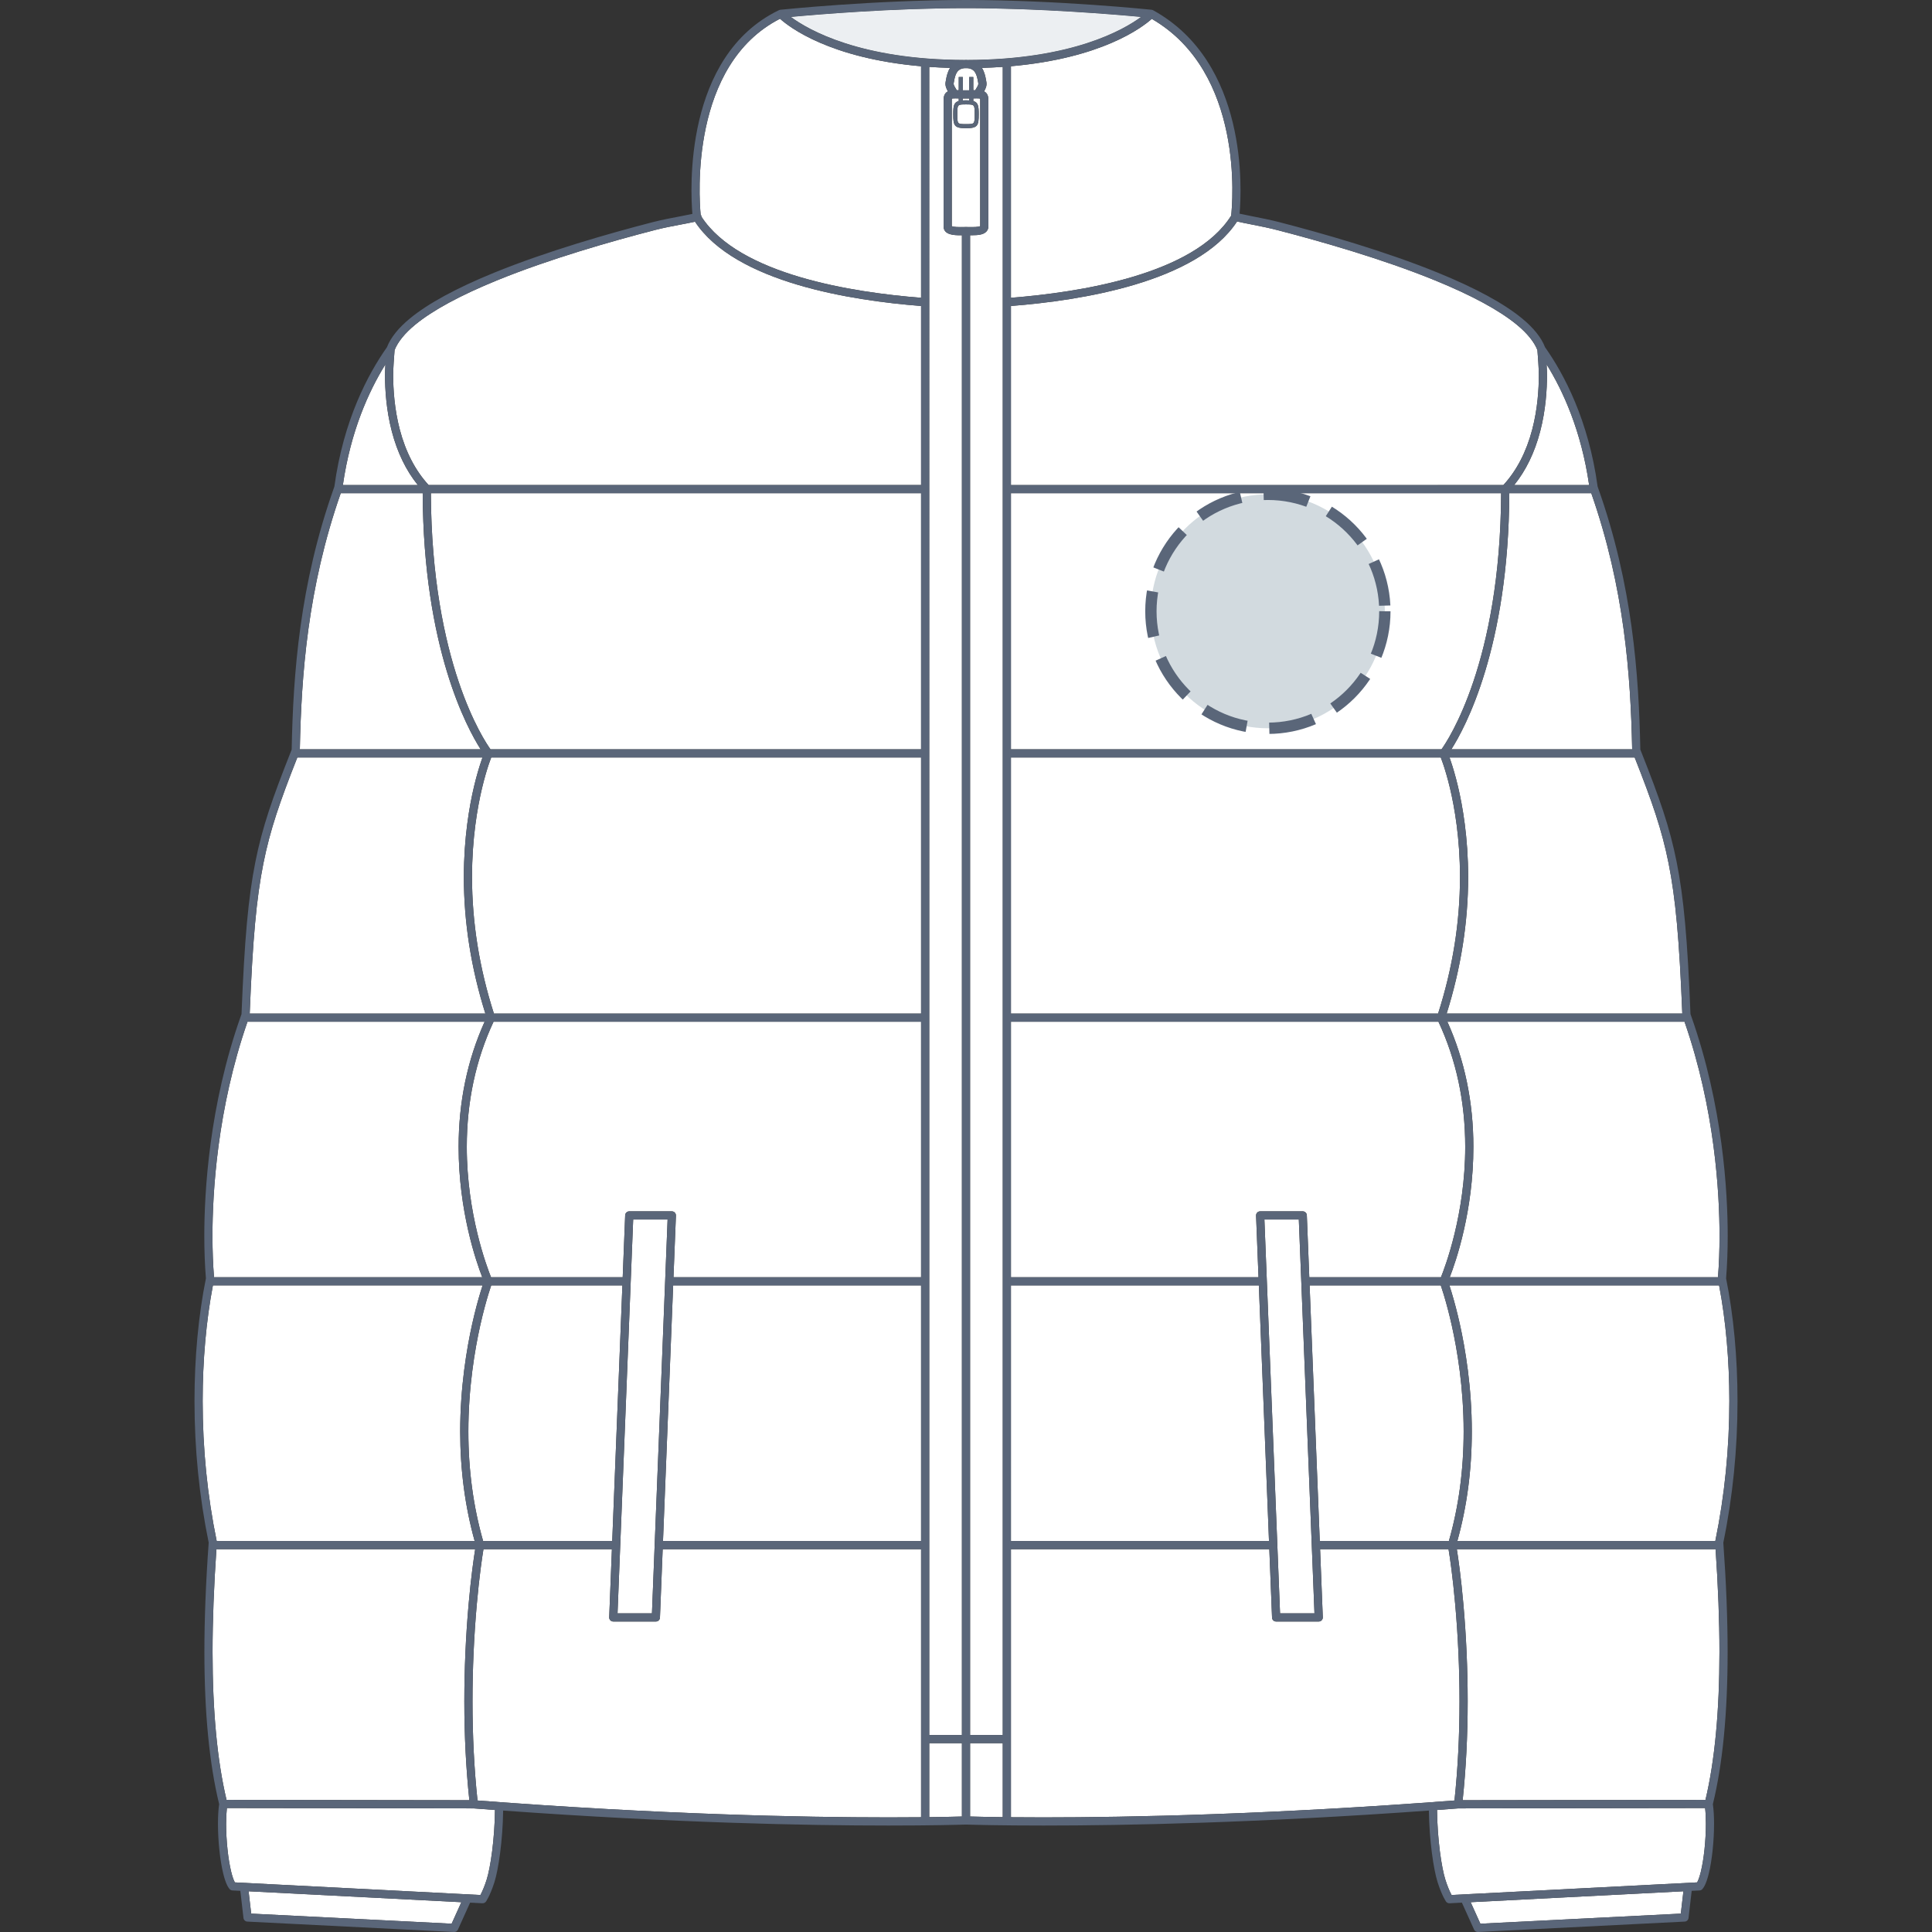
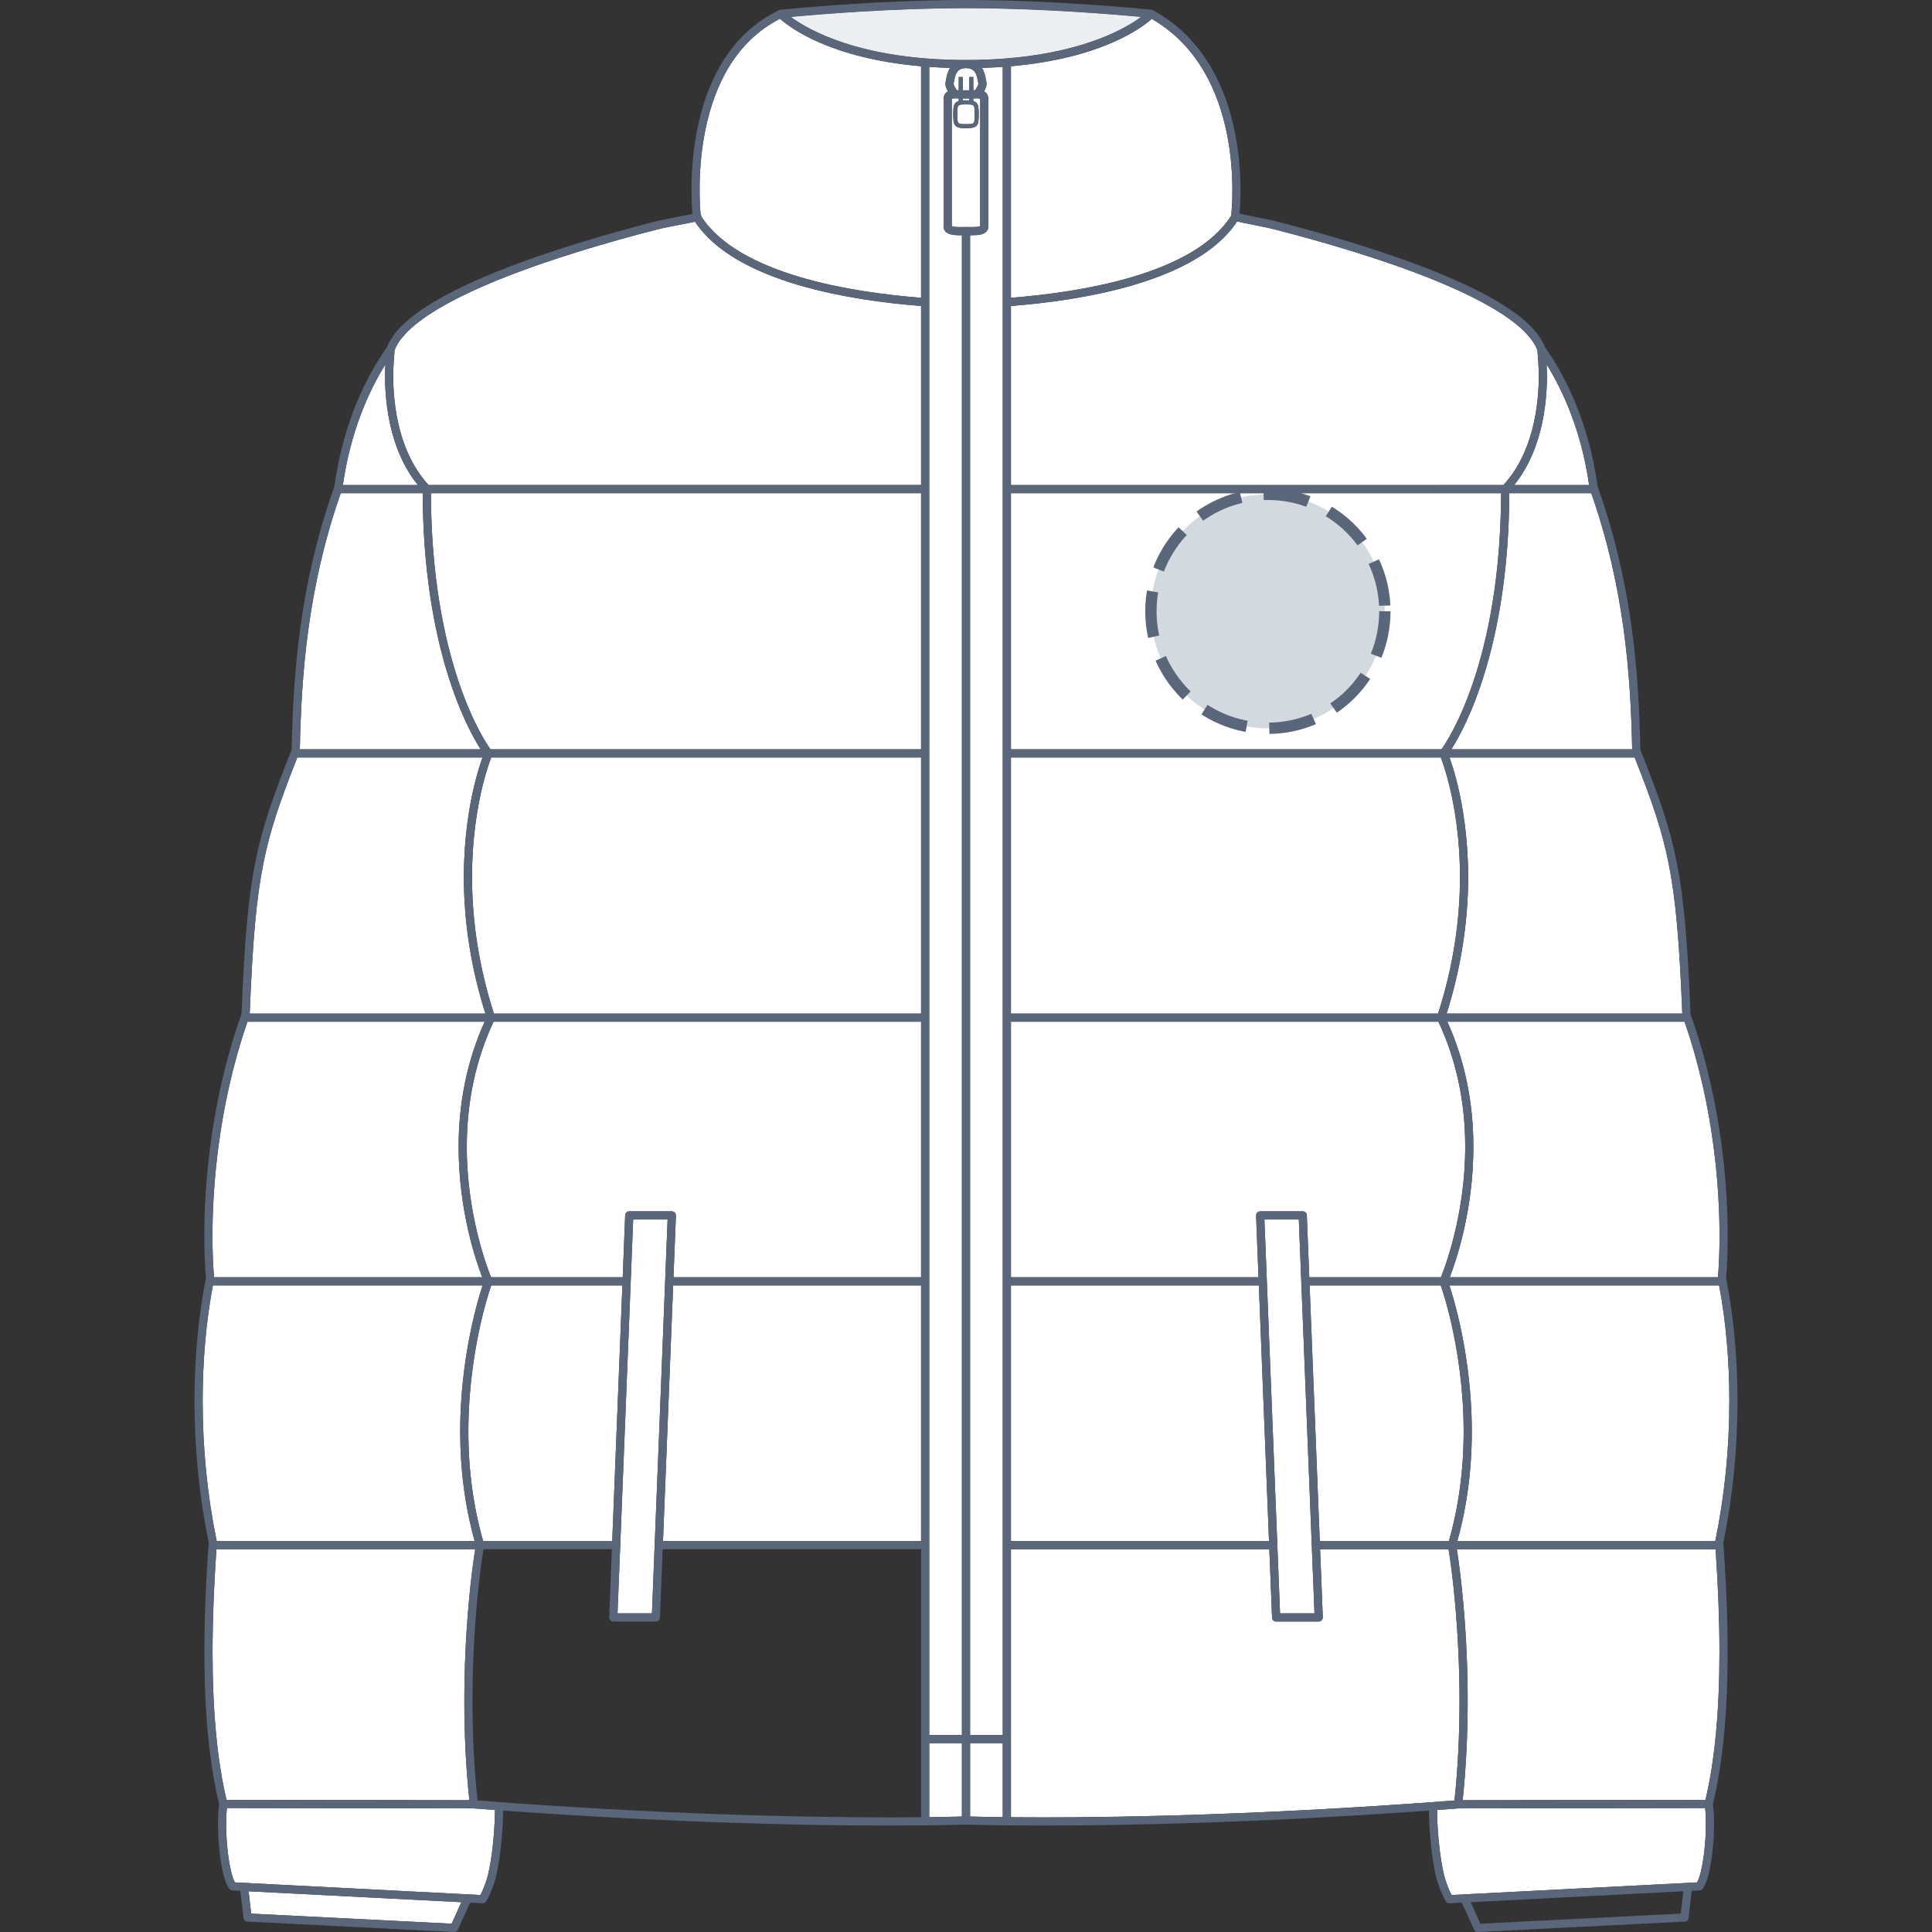
<svg xmlns="http://www.w3.org/2000/svg" version="1.1" id="Veste_doudoune_face" x="0px" y="0px" width="512px" height="512px" viewBox="0 0 512 512" enable-background="new 0 0 512 512" xml:space="preserve">
  <rect x="0" y="0" width="512" height="512" fill="#333333" stroke="none" />
  <g>
    <g id="Background">
      <path fill="#FFFFFF" d="M433.209,200.742h-49.074c0.112,0.31,0.24,0.671,0.383,1.096c0.463,1.371,1.16,3.625,1.859,6.574    c1.23,5.193,2.699,13.572,2.699,23.996c0,12.039-1.928,24.211-5.701,36.201h62.451c-0.791-19.712-1.777-30.511-3.629-39.799    C440.422,219.891,437.848,212.49,433.209,200.742z" />
      <path fill="#FFFFFF" d="M454.646,410.55h-68.573c0.375,2.333,1.095,7.28,1.734,14.501c0.758,8.557,1.143,17.249,1.143,25.84    c0,9.093-0.455,17.883-1.328,26.184l64.344-0.092c2.459-10.321,3.707-23.506,3.706-39.222    C455.671,429.508,455.324,420.356,454.646,410.55z" />
      <path fill="#FFFFFF" d="M455.579,340.645h-71.472c0.154,0.474,0.346,1.073,0.566,1.8c0.794,2.624,1.531,5.452,2.189,8.407    c1.451,6.519,3.182,16.755,3.182,28.505c0,10.197-1.299,19.952-3.832,29.03h68.361c2.473-12.035,3.721-24.493,3.722-37.1    C458.296,360.471,457.352,349.925,455.579,340.645z" />
      <path fill="#FFFFFF" d="M383.574,270.775c4.555,10.096,6.887,21.23,6.887,33.146c0.002,17-4.646,30.415-6.26,34.558h71.08    c0.275-3.44,0.412-7.101,0.412-10.962c0.002-11.329-1.223-33.585-9.277-56.741H383.574z" />
      <path fill="#FFFFFF" d="M407.432,92.787c-0.832-2.154-2.717-4.483-5.473-6.746c-4.654-3.828-11.955-7.783-21.701-11.757    c-13.916-5.676-30.369-10.365-41.721-13.3c-2.369-0.612-4.676-1.065-6.908-1.505c-1.342-0.263-2.602-0.516-3.795-0.784    c-10.598,16.154-41.559,20.967-59.926,22.393v47.452h130.506c3.508-3.818,6.084-8.767,7.645-14.728    c1.445-5.498,1.748-10.864,1.746-14.397c0.002-1.83-0.236-4.872-0.352-6.334L407.432,92.787z" />
      <path fill="#FFFFFF" d="M246.259,481.562c4.104-0.051,7.021-0.118,8.66-0.165v-19.438h-8.66V481.562z" />
      <path fill="#FFFFFF" d="M255.997,60.159c0.234,0,0.489,0.005,0.752,0.009c0.274,0.004,0.56,0.009,0.847,0.009    c1.486,0,1.996-0.158,2.166-0.249v-33.51c0-0.142-0.008-0.233-0.018-0.288c-0.114-0.029-0.367-0.063-0.928-0.063    c-0.26,0-0.558,0.007-0.877,0.015v0.695c1.269,0.364,1.44,1.325,1.44,3.502c0,3.042-0.293,3.695-3.383,3.695    c-3.091,0-3.383-0.653-3.383-3.695c0-2.191,0.172-3.15,1.463-3.509v-0.688c-0.33-0.008-0.633-0.015-0.899-0.015    c-0.561,0-0.814,0.034-0.928,0.063c-0.009,0.055-0.018,0.145-0.018,0.288v33.51c0.17,0.091,0.68,0.249,2.166,0.249    c0.287,0,0.573-0.005,0.846-0.009C255.509,60.164,255.762,60.159,255.997,60.159z" />
      <path fill="#FFFFFF" d="M254.919,62.334c-0.174,0.003-0.345,0.006-0.521,0.006c-1.296,0-4.331,0-4.331-2.315V26.417    c0-1.259,0.506-1.888,1.147-2.202c-0.428-0.734-0.805-1.56-0.604-2.563l0.078-0.426c0.137-0.791,0.371-2.104,1.093-3.233    c-1.911-0.055-3.752-0.146-5.522-0.269v442.067h8.66V62.334z" />
      <path fill="#FFFFFF" d="M209.593,4.49c4.66,3.435,18.357,11.315,45.956,11.399c0.149-0.009,0.291-0.024,0.449-0.024    c0.157,0,0.299,0.014,0.446,0.024c27.591-0.088,41.285-7.965,45.943-11.401c-6.936-0.647-26.768-2.323-46.384-2.323    C236.358,2.165,216.508,3.844,209.593,4.49z" />
      <path fill="#FFFFFF" d="M305.234,5c-2.58,2.303-13.271,10.443-37.326,12.553v61.363c18.129-1.42,48.563-6.137,58.369-21.769    C326.619,54.015,329.822,19.236,305.234,5z" />
      <path fill="#FFFFFF" d="M383.969,408.387c2.59-9.054,3.912-18.813,3.912-29.03c0-11.555-1.703-21.622-3.131-28.035    c-0.637-2.861-1.38-5.714-2.148-8.249c-0.289-0.958-0.533-1.7-0.701-2.201l-0.082-0.227h-34.758l2.693,67.742H383.969z" />
      <path fill="#FFFFFF" d="M449.844,498.691c0.306-0.614,0.612-1.524,0.886-2.637c0.819-3.313,1.347-8.314,1.347-12.743    c0-1.584-0.072-2.994-0.205-4.162l-65.398,0.092c-1.9,0.146-3.779,0.287-5.646,0.424c0.09,7.754,1.182,15.226,2.213,18.486    c0.562,1.771,1.114,3.002,1.479,3.722c0.062,0.118,0.115,0.225,0.168,0.323l65.07-3.344    C449.787,498.802,449.815,498.748,449.844,498.691z" />
-       <polygon fill="#FFFFFF" points="445.432,507.13 446.122,501.208 389.739,504.104 392.313,509.8   " />
      <path fill="#FFFFFF" d="M401.275,128.54h19.859c-2.07-14.338-6.885-24.911-11.268-31.972c0.059,1.02,0.102,2.039,0.102,2.848    c0.002,3.66-0.312,9.223-1.814,14.945C406.693,119.936,404.381,124.693,401.275,128.54z" />
      <path fill="#FFFFFF" d="M267.908,268.611h113.201c3.845-11.991,5.802-24.167,5.802-36.202c0-10.215-1.437-18.416-2.642-23.496    c-0.68-2.868-1.355-5.055-1.805-6.384c-0.242-0.723-0.445-1.273-0.586-1.641l-0.059-0.145H267.908V268.611z" />
      <path fill="#FFFFFF" d="M90.865,128.54h19.859c-3.105-3.847-5.417-8.604-6.878-14.179c-1.501-5.721-1.816-11.285-1.816-14.946    c0-0.807,0.044-1.827,0.103-2.847C97.745,103.637,92.923,114.223,90.865,128.54z" />
      <polygon fill="#FFFFFF" points="267.907,340.645 267.907,408.387 336.298,408.387 333.607,340.645 267.908,340.645   " />
      <path fill="#FFFFFF" d="M385.451,477.147c0.885-8.31,1.334-17.138,1.334-26.257c0-8.526-0.383-17.156-1.135-25.648    c-0.666-7.532-1.42-12.557-1.771-14.691H349.84l0.717,18.045c0.012,0.295-0.098,0.581-0.301,0.793    c-0.205,0.213-0.486,0.333-0.781,0.333h-11.289c-0.58,0-1.059-0.459-1.08-1.04l-0.721-18.131h-68.477v71.034    c2.502,0.024,5.355,0.04,8.57,0.04C299.496,481.625,337.033,480.845,385.451,477.147z" />
      <path fill="#FFFFFF" d="M381.208,270.775H267.909v67.703h65.61l-0.647-16.335c-0.013-0.295,0.098-0.579,0.301-0.793    c0.205-0.212,0.486-0.332,0.781-0.332h11.289c0.579,0,1.059,0.458,1.082,1.04l0.651,16.42h34.892    c1.08-2.664,6.432-16.771,6.43-34.558C388.298,291.966,385.904,280.82,381.208,270.775z" />
      <polygon fill="#FFFFFF" points="335.08,323.184 339.227,427.557 348.35,427.557 344.201,323.184   " />
      <path fill="#FFFFFF" d="M397.816,130.705H267.908v67.872h114.104C383.666,196.285,397.629,175.599,397.816,130.705z" />
      <path fill="#FFFFFF" d="M253.698,30.278c0,2.612,0,2.612,2.3,2.612c2.299,0,2.299,0,2.299-2.612c0-2.587-0.021-2.611-2.299-2.611    C253.72,27.667,253.697,27.691,253.698,30.278z" />
      <path fill="#FFFFFF" d="M399.982,130.705c-0.17,40.977-11.781,62.278-15.361,67.872h47.918    c-0.4-19.563-2.043-42.777-10.836-67.872H399.982z" />
      <path fill="#FFFFFF" d="M256.857,26.611v-0.513c-0.551,0.006-1.144,0.006-1.696,0v0.512c0.254-0.016,0.528-0.025,0.837-0.025    C256.314,26.585,256.596,26.594,256.857,26.611z" />
      <path fill="#FFFFFF" d="M244.094,130.705h-129.91c0.188,44.959,14.171,65.613,15.805,67.872h114.105V130.705z" />
      <path fill="#FFFFFF" d="M57.426,408.386h68.362c-2.534-9.076-3.832-18.832-3.832-29.03c0-11.75,1.731-21.986,3.182-28.505    c0.82-3.686,1.644-6.606,2.189-8.406c0.219-0.726,0.411-1.326,0.567-1.801H56.423c-1.778,9.329-2.718,19.851-2.718,30.643    C53.705,383.918,54.958,396.399,57.426,408.386z" />
      <path fill="#FFFFFF" d="M79.461,198.577h47.919c-3.586-5.596-15.193-26.874-15.362-67.872H90.299    C81.488,155.871,79.855,179.1,79.461,198.577z" />
      <path fill="#FFFFFF" d="M69.802,228.811c-1.854,9.302-2.841,20.115-3.628,39.8h62.454c-3.774-11.99-5.703-24.162-5.703-36.202    c0-10.422,1.468-18.802,2.699-23.995c0.698-2.945,1.397-5.201,1.86-6.576c0.142-0.424,0.27-0.786,0.382-1.095H78.792    C74.142,212.525,71.575,219.913,69.802,228.811z" />
      <path fill="#FFFFFF" d="M124.38,477.075c-0.872-8.301-1.328-17.091-1.328-26.184c0-8.593,0.385-17.288,1.143-25.84    c0.639-7.213,1.358-12.16,1.735-14.501H57.355c-0.68,9.849-1.026,18.981-1.026,27.211c-0.001,15.714,1.248,28.897,3.706,39.222    L124.38,477.075z" />
      <path fill="#FFFFFF" d="M62.156,498.686c0.029,0.06,0.058,0.113,0.088,0.166l65.068,3.344c0.053-0.099,0.108-0.205,0.168-0.321    c0.366-0.721,0.919-1.952,1.481-3.724c1.033-3.26,2.125-10.732,2.214-18.486c-1.867-0.137-3.745-0.278-5.646-0.424l-65.399-0.092    c-0.135,1.206-0.205,2.603-0.205,4.16c-0.002,4.431,0.527,9.432,1.347,12.744C61.546,497.165,61.851,498.077,62.156,498.686z" />
      <polygon fill="#FFFFFF" points="119.688,509.8 122.262,504.104 65.88,501.208 66.568,507.13   " />
      <path fill="#FFFFFF" d="M56.306,327.517c0,3.893,0.139,7.575,0.411,10.962h71.082c-1.617-4.154-6.262-17.565-6.26-34.558    c0-11.916,2.332-23.051,6.887-33.146h-62.84C57.527,293.977,56.306,316.199,56.306,327.517z" />
      <path fill="#FFFFFF" d="M265.744,459.793V17.722c-1.773,0.125-3.615,0.215-5.527,0.271c0.723,1.129,0.955,2.442,1.092,3.233    l0.078,0.428c0.203,1.001-0.174,1.829-0.604,2.563c0.64,0.314,1.146,0.943,1.146,2.201v33.609c0,0.468-0.177,1.608-1.813,2.068    c-0.784,0.219-1.759,0.247-2.519,0.247h-0.002c-0.174,0-0.342-0.003-0.513-0.005v397.456h8.659H265.744z" />
      <path fill="#FFFFFF" d="M180.504,59.489c-2.27,0.428-4.619,0.869-7.039,1.495c-11.353,2.935-27.805,7.624-41.721,13.3    c-9.746,3.974-17.048,7.929-21.702,11.757c-2.755,2.263-4.641,4.593-5.473,6.746l-0.025,0.324    c-0.114,1.456-0.349,4.486-0.349,6.304c0,3.533,0.302,8.899,1.745,14.396c1.563,5.962,4.138,10.912,7.645,14.729h130.51V81.089    c-18.355-1.422-49.273-6.225-59.912-22.334C183.019,59.008,181.8,59.246,180.504,59.489z" />
      <path fill="#FFFFFF" d="M244.095,200.743H130.181l-0.061,0.147c-0.14,0.366-0.342,0.916-0.584,1.638    c-0.449,1.332-1.126,3.521-1.805,6.385c-1.205,5.081-2.641,13.283-2.641,23.496c0,12.034,1.958,24.211,5.803,36.202h113.202    V200.743z" />
      <path fill="#FFFFFF" d="M265.742,461.958h-8.659v19.438c1.638,0.047,4.556,0.114,8.659,0.166V461.958z" />
      <path fill="#FFFFFF" d="M258.456,23.905c0.079-0.133,0.149-0.274,0.229-0.403c0.403-0.66,0.646-1.084,0.578-1.423    c-0.031-0.147-0.06-0.307-0.089-0.48c-0.338-1.927-0.791-3.406-2.877-3.542c-0.105,0-0.205,0.003-0.311,0.003    c-0.099,0-0.194-0.003-0.293-0.003c-2.083,0.137-2.537,1.616-2.875,3.544c-0.029,0.171-0.057,0.332-0.088,0.476    c-0.068,0.339,0.173,0.764,0.577,1.423c0.08,0.13,0.15,0.271,0.229,0.405c0.169,0.002,0.349,0.006,0.539,0.01v-3.506h1.083v3.524    c0.551,0.006,1.146,0.005,1.696,0v-3.524h1.082v3.506C258.12,23.911,258.294,23.907,258.456,23.905z" />
      <path fill="#FFFFFF" d="M185.674,56.855c0.092,0.119,0.163,0.255,0.2,0.41c0.011,0.048,0,0.094,0.004,0.142    c9.987,15.427,40.18,20.101,58.216,21.51V17.556C219.915,15.44,209.23,7.233,206.71,4.97    C182.817,17.174,185.24,52.213,185.674,56.855z" />
      <path fill="#FFFFFF" d="M124.121,379.356c0,10.219,1.323,19.978,3.912,29.03h34.214l2.692-67.742h-34.758l-0.081,0.227    c-0.169,0.501-0.411,1.243-0.702,2.202c-0.535,1.766-1.341,4.629-2.147,8.248C125.823,357.734,124.121,367.802,124.121,379.356z" />
-       <path fill="#FFFFFF" d="M126.549,477.147c48.417,3.698,85.955,4.478,108.974,4.478c3.215,0,6.068-0.016,8.572-0.04v-71.034    h-68.479l-0.72,18.131c-0.023,0.581-0.501,1.04-1.082,1.04h-11.288c-0.295,0-0.576-0.12-0.781-0.333    c-0.204-0.212-0.313-0.498-0.301-0.793l0.717-18.045h-34.039c-0.353,2.138-1.105,7.165-1.772,14.691    c-0.753,8.49-1.134,17.12-1.134,25.648C125.216,460.01,125.665,468.838,126.549,477.147z" />
      <path fill="#FFFFFF" d="M244.094,270.775H130.792c-4.697,10.045-7.089,21.19-7.089,33.146    c-0.002,17.798,5.356,31.912,6.428,34.559h34.893l0.652-16.421c0.023-0.582,0.501-1.04,1.082-1.04h11.288    c0.295,0,0.576,0.12,0.781,0.332c0.204,0.214,0.313,0.498,0.301,0.793l-0.649,16.335h65.615V270.775z" />
      <polygon fill="#FFFFFF" points="244.094,340.645 178.393,340.645 175.701,408.387 244.094,408.387   " />
      <polygon fill="#FFFFFF" points="163.653,427.557 172.775,427.557 176.921,323.184 167.799,323.184   " />
    </g>
    <g id="Shape" opacity="0.75">
      <path fill="#E6EAED" d="M209.594,4.49c4.685,3.455,18.496,11.404,46.394,11.404c28.004,0,41.758-7.951,46.411-11.405    c-6.922-0.646-26.766-2.324-46.396-2.324C236.358,2.165,216.509,3.844,209.594,4.49z" />
    </g>
    <path id="Outline" fill="#5A6679" d="M456.697,408.817c2.496-12.131,3.762-24.757,3.762-37.531c0-11.481-1.041-22.692-3.027-32.502   c0.283-3.484,0.429-7.272,0.429-11.268c0-11.582-1.263-34.443-9.672-58.229c-0.003-0.008-0.005-0.016-0.009-0.021   c-0.061-0.173-0.119-0.347-0.182-0.52c-0.795-19.959-1.791-30.901-3.676-40.358c-1.843-9.238-4.502-16.83-9.377-29.146   c-0.002-0.002-0.004-0.005-0.004-0.007c-0.08-0.199-0.154-0.39-0.234-0.592c-0.398-19.874-2.057-43.635-11.225-69.428   c-0.003-0.007-0.005-0.014-0.009-0.021c-0.03-0.089-0.057-0.176-0.09-0.264c-2.391-17.563-8.883-29.76-13.938-36.93   c-0.978-2.534-3.029-5.102-6.111-7.633c-4.822-3.967-12.311-8.034-22.262-12.09c-14.023-5.721-30.578-10.439-41.994-13.391   c-2.432-0.629-4.77-1.089-7.031-1.533c-1.256-0.246-2.432-0.484-3.545-0.73c0.559-6.302,2.279-40.011-22.91-53.909   c-0.125-0.069-0.262-0.104-0.398-0.119v-0.01C304.949,2.561,280.314,0,256.003,0c-24.318,0-48.951,2.561-49.197,2.587v0.004   c-0.126,0.012-0.251,0.041-0.37,0.098c-25.281,12.211-23.472,47.778-22.948,54.002c-1.071,0.228-2.19,0.447-3.384,0.672   c-2.199,0.414-4.691,0.883-7.182,1.526c-11.416,2.951-27.969,7.67-41.996,13.391c-9.948,4.056-17.438,8.123-22.259,12.089   c-3.084,2.533-5.136,5.101-6.114,7.634c-5.05,7.163-11.534,19.346-13.938,36.932c-0.031,0.087-0.058,0.173-0.089,0.26   c-0.003,0.009-0.005,0.018-0.009,0.027c-9.151,25.728-10.821,49.473-11.224,69.424c-0.08,0.202-0.154,0.392-0.233,0.591   c0,0.002-0.001,0.005-0.002,0.007c-4.864,12.284-7.533,19.887-9.379,29.146c-1.882,9.446-2.879,20.371-3.676,40.356   c-0.063,0.173-0.121,0.348-0.183,0.521c-0.002,0.006-0.003,0.012-0.006,0.02c-8.407,23.736-9.672,46.637-9.672,58.231   c0,3.974,0.142,7.74,0.427,11.269c-1.98,9.753-3.027,20.989-3.027,32.501c0,12.752,1.261,25.355,3.763,37.529   c-0.756,10.467-1.139,20.204-1.139,28.945c0,16.146,1.307,29.688,3.911,40.351c-0.207,1.385-0.316,3.178-0.316,5.197   c-0.001,4.59,0.552,9.796,1.41,13.266c0.316,1.281,0.668,2.315,1.048,3.078c0.181,0.363,0.379,0.674,0.605,0.946   c0.193,0.232,0.475,0.373,0.777,0.39l2.088,0.105l0.834,7.193c0.061,0.526,0.493,0.931,1.021,0.957l54.772,2.753   c0.019,0.002,0.037,0.002,0.055,0.002c0.423,0,0.81-0.247,0.986-0.636l3.228-7.143l3.278,0.168   c0.016,0.001,0.031,0.001,0.047,0.001c0.38,0,0.76-0.233,0.959-0.56c0.128-0.21,0.316-0.533,0.542-0.979   c0.402-0.793,1.008-2.137,1.614-4.048c1.074-3.39,2.209-11.063,2.313-18.981c45.127,3.26,80.245,3.968,102.185,3.968   c11.479,0,18.54-0.199,20.478-0.261c1.938,0.062,9.001,0.261,20.478,0.261c21.939,0,57.058-0.708,102.185-3.968   c0.104,7.919,1.239,15.593,2.313,18.981c0.604,1.91,1.211,3.255,1.611,4.046c0.227,0.448,0.416,0.771,0.574,1.027   c0.197,0.321,0.547,0.514,0.92,0.514c0.018,0,0.037,0,0.057-0.001l3.277-0.168l3.227,7.143c0.176,0.389,0.563,0.636,0.986,0.636   c0.02,0,0.037,0,0.057-0.002l54.771-2.753c0.527-0.026,0.959-0.431,1.02-0.957l0.837-7.193l2.088-0.105   c0.303-0.017,0.584-0.157,0.776-0.393c0.229-0.273,0.427-0.583,0.604-0.942c0.381-0.763,0.731-1.797,1.049-3.079   c0.859-3.468,1.412-8.675,1.41-13.266c0-1.977-0.104-3.735-0.316-5.195c2.599-10.577,3.912-24.153,3.912-40.353   C457.836,429.032,457.455,419.319,456.697,408.817z M454.574,408.387h-68.361c2.533-9.078,3.832-18.833,3.832-29.03   c0-11.75-1.73-21.986-3.182-28.505c-0.658-2.955-1.396-5.783-2.189-8.407c-0.221-0.727-0.412-1.326-0.566-1.8h71.472   c1.772,9.28,2.717,19.826,2.717,30.643C458.295,383.894,457.047,396.352,454.574,408.387z M349.754,408.387l-2.693-67.742h34.758   l0.082,0.227c0.168,0.501,0.412,1.243,0.701,2.201c0.769,2.535,1.512,5.388,2.148,8.249c1.428,6.413,3.131,16.48,3.131,28.035   c0,10.218-1.322,19.977-3.912,29.03H349.754z M128.033,408.387c-2.589-9.053-3.912-18.812-3.912-29.03   c0-11.555,1.702-21.622,3.13-28.035c0.806-3.619,1.612-6.482,2.147-8.248c0.291-0.959,0.533-1.701,0.702-2.202l0.081-0.227h34.758   l-2.692,67.742H128.033z M90.299,130.705h21.719c0.169,40.998,11.776,62.276,15.362,67.872H79.461   C79.855,179.1,81.488,155.871,90.299,130.705z M103.846,114.361c1.461,5.575,3.773,10.332,6.878,14.179H90.865   c2.058-14.317,6.88-24.903,11.268-31.972c-0.059,1.02-0.103,2.04-0.103,2.847C102.03,103.076,102.345,108.64,103.846,114.361z    M251.781,17.993c-0.722,1.129-0.956,2.442-1.093,3.233l-0.078,0.426c-0.201,1.003,0.176,1.829,0.604,2.563   c-0.641,0.314-1.147,0.943-1.147,2.202v33.608c0,2.315,3.035,2.315,4.331,2.315c0.176,0,0.347-0.003,0.521-0.006v397.457h-8.66   V17.724C248.029,17.847,249.87,17.938,251.781,17.993z M409.867,96.568c4.383,7.061,9.197,17.634,11.268,31.972h-19.859   c3.105-3.847,5.418-8.604,6.879-14.179c1.503-5.722,1.816-11.285,1.814-14.945C409.969,98.607,409.926,97.588,409.867,96.568z    M421.703,130.705c8.793,25.095,10.436,48.309,10.836,67.872h-47.918c3.58-5.594,15.191-26.895,15.361-67.872H421.703   L421.703,130.705z M381.879,200.888c0.141,0.368,0.344,0.918,0.586,1.641c0.449,1.329,1.125,3.516,1.805,6.384   c1.205,5.08,2.642,13.281,2.642,23.496c0,12.035-1.957,24.211-5.802,36.202H267.908v-67.868H381.82L381.879,200.888z    M346.977,338.479l-0.651-16.42c-0.023-0.582-0.503-1.04-1.082-1.04h-11.289c-0.295,0-0.576,0.12-0.781,0.332   c-0.203,0.214-0.313,0.498-0.301,0.793l0.647,16.335h-65.61v-67.703h113.299c4.696,10.045,7.09,21.19,7.09,33.146   c0.002,17.786-5.35,31.894-6.43,34.558H346.977L346.977,338.479z M382.012,198.577H267.908v-67.872h129.908   C397.629,175.599,383.666,196.285,382.012,198.577z M265.742,459.793h-8.659V62.337c0.171,0.002,0.339,0.005,0.513,0.005h0.002   c0.76,0,1.734-0.028,2.519-0.247c1.637-0.46,1.813-1.6,1.813-2.068V26.418c0-1.258-0.507-1.887-1.146-2.201   c0.43-0.734,0.807-1.562,0.604-2.563l-0.078-0.428c-0.137-0.791-0.369-2.104-1.092-3.233c1.912-0.056,3.754-0.146,5.527-0.271   v442.071H265.742z M252.819,21.601c0.338-1.928,0.792-3.407,2.875-3.544c0.099,0,0.194,0.003,0.293,0.003   c0.106,0,0.206-0.003,0.311-0.003c2.086,0.136,2.539,1.615,2.877,3.542c0.029,0.173,0.058,0.333,0.089,0.48   c0.067,0.339-0.175,0.763-0.578,1.423c-0.08,0.129-0.15,0.27-0.229,0.403c-0.162,0.002-0.336,0.006-0.519,0.01v-3.506h-1.082v3.524   c-0.55,0.005-1.146,0.006-1.696,0v-3.524h-1.083v3.506c-0.19-0.004-0.37-0.008-0.539-0.01c-0.079-0.134-0.149-0.275-0.229-0.405   c-0.404-0.659-0.645-1.084-0.577-1.423C252.762,21.933,252.79,21.772,252.819,21.601z M255.998,27.667   c2.277,0,2.299,0.024,2.299,2.611c0,2.612,0,2.612-2.299,2.612c-2.3,0-2.3,0-2.3-2.612   C253.697,27.691,253.72,27.667,255.998,27.667z M255.998,26.585c-0.309,0-0.583,0.009-0.837,0.025v-0.512   c0.553,0.006,1.145,0.006,1.696,0v0.513C256.596,26.594,256.314,26.585,255.998,26.585z M252.232,26.418   c0-0.143,0.009-0.233,0.018-0.288c0.114-0.029,0.367-0.063,0.928-0.063c0.266,0,0.569,0.007,0.899,0.015v0.688   c-1.291,0.359-1.463,1.318-1.463,3.509c0,3.042,0.292,3.695,3.383,3.695c3.09,0,3.383-0.653,3.383-3.695   c0-2.177-0.172-3.138-1.44-3.502v-0.695c0.319-0.008,0.617-0.015,0.877-0.015c0.561,0,0.813,0.034,0.928,0.063   c0.01,0.055,0.018,0.146,0.018,0.288v33.51c-0.17,0.091-0.68,0.249-2.166,0.249c-0.287,0-0.572-0.005-0.847-0.009   c-0.263-0.004-0.518-0.009-0.752-0.009c-0.235,0-0.488,0.005-0.753,0.009c-0.273,0.004-0.559,0.009-0.846,0.009   c-1.486,0-1.996-0.158-2.166-0.249V26.418L252.232,26.418z M244.094,198.577H129.989c-1.634-2.259-15.617-22.913-15.805-67.872   h129.91V198.577z M130.12,200.89l0.061-0.147h113.914v67.868H130.893c-3.845-11.991-5.803-24.168-5.803-36.202   c0-10.213,1.436-18.415,2.641-23.496c0.679-2.864,1.356-5.053,1.805-6.385C129.778,201.806,129.98,201.256,130.12,200.89z    M244.094,270.775v67.703h-65.615l0.649-16.335c0.012-0.295-0.097-0.579-0.301-0.793c-0.205-0.212-0.486-0.332-0.781-0.332h-11.288   c-0.581,0-1.059,0.458-1.082,1.04l-0.652,16.421h-34.893c-1.072-2.646-6.43-16.761-6.428-34.559   c0-11.955,2.392-23.101,7.089-33.146H244.094L244.094,270.775z M167.799,323.184h9.122l-4.146,104.373h-9.122L167.799,323.184z    M178.393,340.645h65.701v67.742h-68.393L178.393,340.645z M246.259,461.958h8.66v19.438c-1.639,0.047-4.556,0.114-8.66,0.165   V461.958z M257.083,461.958h8.659v19.604c-4.104-0.052-7.021-0.119-8.659-0.166V461.958z M267.908,340.645h65.699l2.69,67.742   h-68.391L267.908,340.645L267.908,340.645z M335.08,323.184h9.121l4.148,104.373h-9.123L335.08,323.184z M455.281,338.479h-71.08   c1.613-4.143,6.262-17.558,6.26-34.558c0-11.915-2.332-23.05-6.887-33.146h62.842c8.055,23.156,9.279,45.412,9.277,56.741   C455.693,331.378,455.557,335.038,455.281,338.479z M445.826,268.609h-62.451c3.773-11.99,5.701-24.163,5.701-36.201   c0-10.424-1.469-18.803-2.699-23.996c-0.699-2.949-1.396-5.203-1.859-6.574c-0.143-0.425-0.271-0.786-0.383-1.096h49.074   c4.639,11.748,7.213,19.149,8.988,28.068C444.049,238.098,445.035,248.897,445.826,268.609z M338.537,60.984   c11.352,2.935,27.805,7.624,41.721,13.3c9.746,3.974,17.047,7.929,21.701,11.757c2.756,2.263,4.641,4.592,5.473,6.746l0.021,0.294   c0.115,1.462,0.354,4.504,0.352,6.334c0.002,3.533-0.301,8.899-1.746,14.397c-1.561,5.961-4.137,10.91-7.645,14.728H267.908V81.088   c18.367-1.426,49.328-6.239,59.926-22.393c1.193,0.268,2.453,0.521,3.795,0.784C333.861,59.919,336.168,60.372,338.537,60.984z    M326.277,57.147c-9.807,15.632-40.24,20.349-58.369,21.769V17.553c24.055-2.11,34.746-10.25,37.326-12.553   C329.822,19.236,326.619,54.015,326.277,57.147z M302.387,4.488c-4.658,3.436-18.352,11.313-45.943,11.401   c-0.147-0.01-0.289-0.024-0.446-0.024c-0.158,0-0.3,0.015-0.449,0.024c-27.599-0.084-41.296-7.964-45.956-11.399   c6.915-0.646,26.765-2.325,46.41-2.325C275.619,2.165,295.451,3.841,302.387,4.488z M206.71,4.97   c2.52,2.263,13.205,10.47,37.384,12.586v61.361c-18.036-1.409-48.229-6.083-58.216-21.51c-0.004-0.048,0.007-0.094-0.004-0.142   c-0.037-0.155-0.108-0.291-0.2-0.41C185.24,52.213,182.817,17.174,206.71,4.97z M110.042,86.041   c4.654-3.828,11.956-7.783,21.702-11.757c13.916-5.676,30.368-10.365,41.721-13.3c2.42-0.626,4.769-1.067,7.039-1.495   c1.296-0.243,2.515-0.481,3.679-0.734c10.639,16.109,41.557,20.912,59.912,22.334v47.451h-130.51   c-3.507-3.817-6.082-8.767-7.645-14.729c-1.443-5.497-1.745-10.863-1.745-14.396c0-1.818,0.235-4.848,0.349-6.304l0.025-0.324   C105.401,90.634,107.287,88.304,110.042,86.041z M69.802,228.811c1.773-8.898,4.34-16.286,8.99-28.068h49.074   c-0.112,0.309-0.24,0.671-0.382,1.095c-0.463,1.375-1.162,3.631-1.86,6.576c-1.231,5.193-2.699,13.573-2.699,23.995   c0,12.04,1.929,24.212,5.703,36.202H66.174C66.961,248.926,67.948,238.113,69.802,228.811z M65.586,270.775h62.84   c-4.555,10.095-6.887,21.229-6.887,33.146c-0.002,16.992,4.643,30.403,6.26,34.558H56.717c-0.272-3.387-0.411-7.069-0.411-10.962   C56.306,316.199,57.527,293.977,65.586,270.775z M53.705,371.286c0-10.792,0.94-21.313,2.718-30.643h71.471   c-0.156,0.475-0.348,1.075-0.567,1.801c-0.545,1.8-1.369,4.721-2.189,8.406c-1.451,6.519-3.182,16.755-3.182,28.505   c0,10.198,1.298,19.954,3.832,29.03H57.426C54.958,396.399,53.705,383.918,53.705,371.286z M56.329,437.762   c0-8.229,0.346-17.362,1.026-27.211h68.575c-0.377,2.341-1.096,7.288-1.735,14.501c-0.758,8.552-1.143,17.247-1.143,25.84   c0,9.093,0.456,17.883,1.328,26.184l-64.345-0.092C57.577,466.659,56.328,453.476,56.329,437.762z M119.688,509.8l-53.12-2.67   l-0.688-5.922l56.382,2.896L119.688,509.8z M128.961,498.15c-0.562,1.771-1.115,3.003-1.481,3.724   c-0.06,0.116-0.115,0.223-0.168,0.321l-65.068-3.344c-0.03-0.053-0.059-0.106-0.088-0.166c-0.305-0.608-0.61-1.521-0.884-2.633   c-0.82-3.313-1.349-8.313-1.347-12.744c0-1.558,0.07-2.954,0.205-4.16l65.399,0.092c1.901,0.146,3.779,0.287,5.646,0.424   C131.086,487.418,129.994,494.891,128.961,498.15z M126.549,477.147c-0.884-8.31-1.333-17.138-1.333-26.257   c0-8.528,0.381-17.158,1.134-25.648c0.667-7.526,1.419-12.554,1.772-14.691h34.039l-0.717,18.045   c-0.012,0.295,0.097,0.581,0.301,0.793c0.205,0.213,0.486,0.333,0.781,0.333h11.288c0.581,0,1.059-0.459,1.082-1.04l0.72-18.131   h68.479v71.034c-2.504,0.024-5.357,0.04-8.572,0.04C212.504,481.625,174.966,480.846,126.549,477.147z M267.908,481.585v-71.034   h68.477l0.721,18.131c0.021,0.581,0.5,1.04,1.08,1.04h11.289c0.295,0,0.576-0.12,0.781-0.333c0.203-0.212,0.313-0.498,0.301-0.793   l-0.717-18.045h34.039c0.352,2.135,1.105,7.159,1.771,14.691c0.752,8.492,1.135,17.122,1.135,25.648   c0,9.119-0.449,17.947-1.334,26.257c-48.418,3.697-85.955,4.478-108.973,4.478C273.264,481.625,270.41,481.609,267.908,481.585z    M445.432,507.13l-53.119,2.67l-2.573-5.696l56.383-2.896L445.432,507.13z M450.729,496.055c-0.273,1.112-0.58,2.022-0.886,2.637   c-0.028,0.057-0.057,0.11-0.086,0.161l-65.07,3.344c-0.053-0.099-0.106-0.205-0.168-0.323c-0.365-0.72-0.918-1.95-1.479-3.722   c-1.031-3.261-2.123-10.732-2.213-18.486c1.866-0.137,3.745-0.277,5.646-0.424l65.398-0.092c0.133,1.168,0.205,2.578,0.205,4.162   C452.076,487.74,451.549,492.742,450.729,496.055z M451.965,476.982l-64.344,0.092c0.873-8.301,1.328-17.091,1.328-26.184   c0-8.591-0.385-17.283-1.143-25.84c-0.64-7.221-1.359-12.168-1.734-14.501h68.573c0.679,9.807,1.025,18.958,1.025,27.211   C455.672,453.477,454.424,466.661,451.965,476.982z" />
  </g>
  <circle fill="#D2DADF" cx="336" cy="162" r="31" />
  <circle stroke="#5A6679" fill="none" stroke-width="3" stroke-miterlimit="10" stroke-dasharray="12.08,6.04" cx="336" cy="162" r="31" />
</svg>